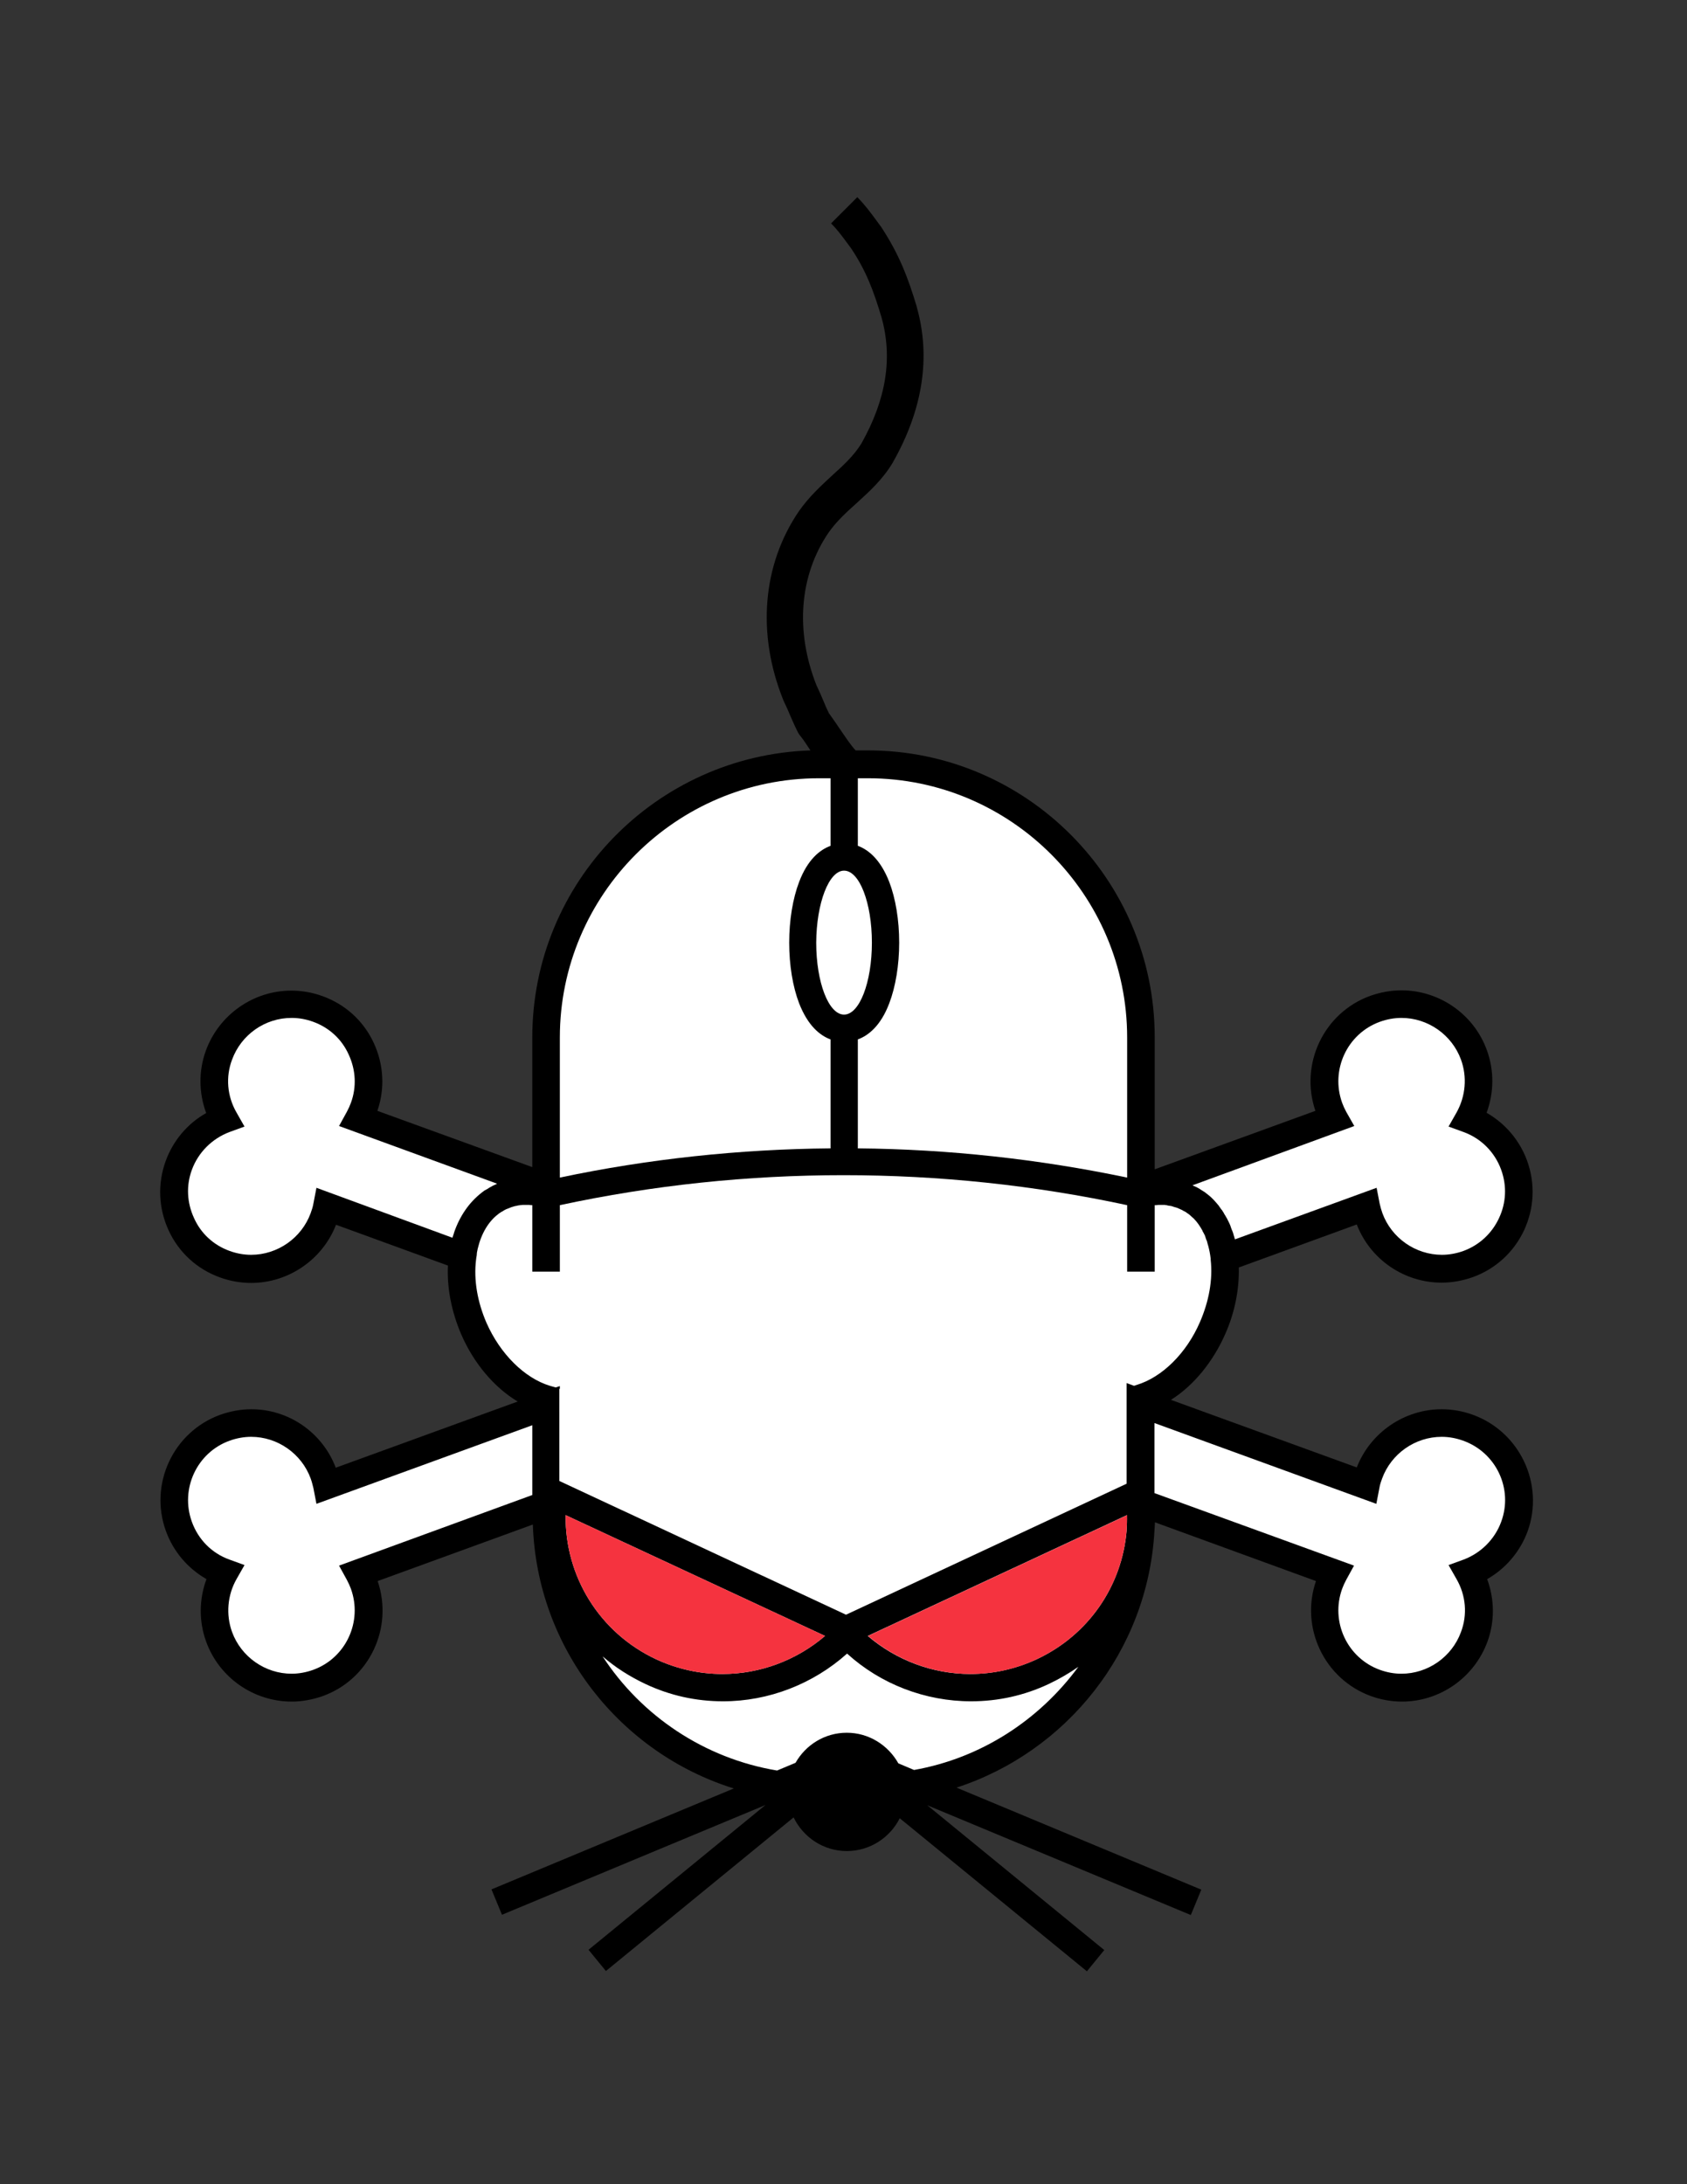
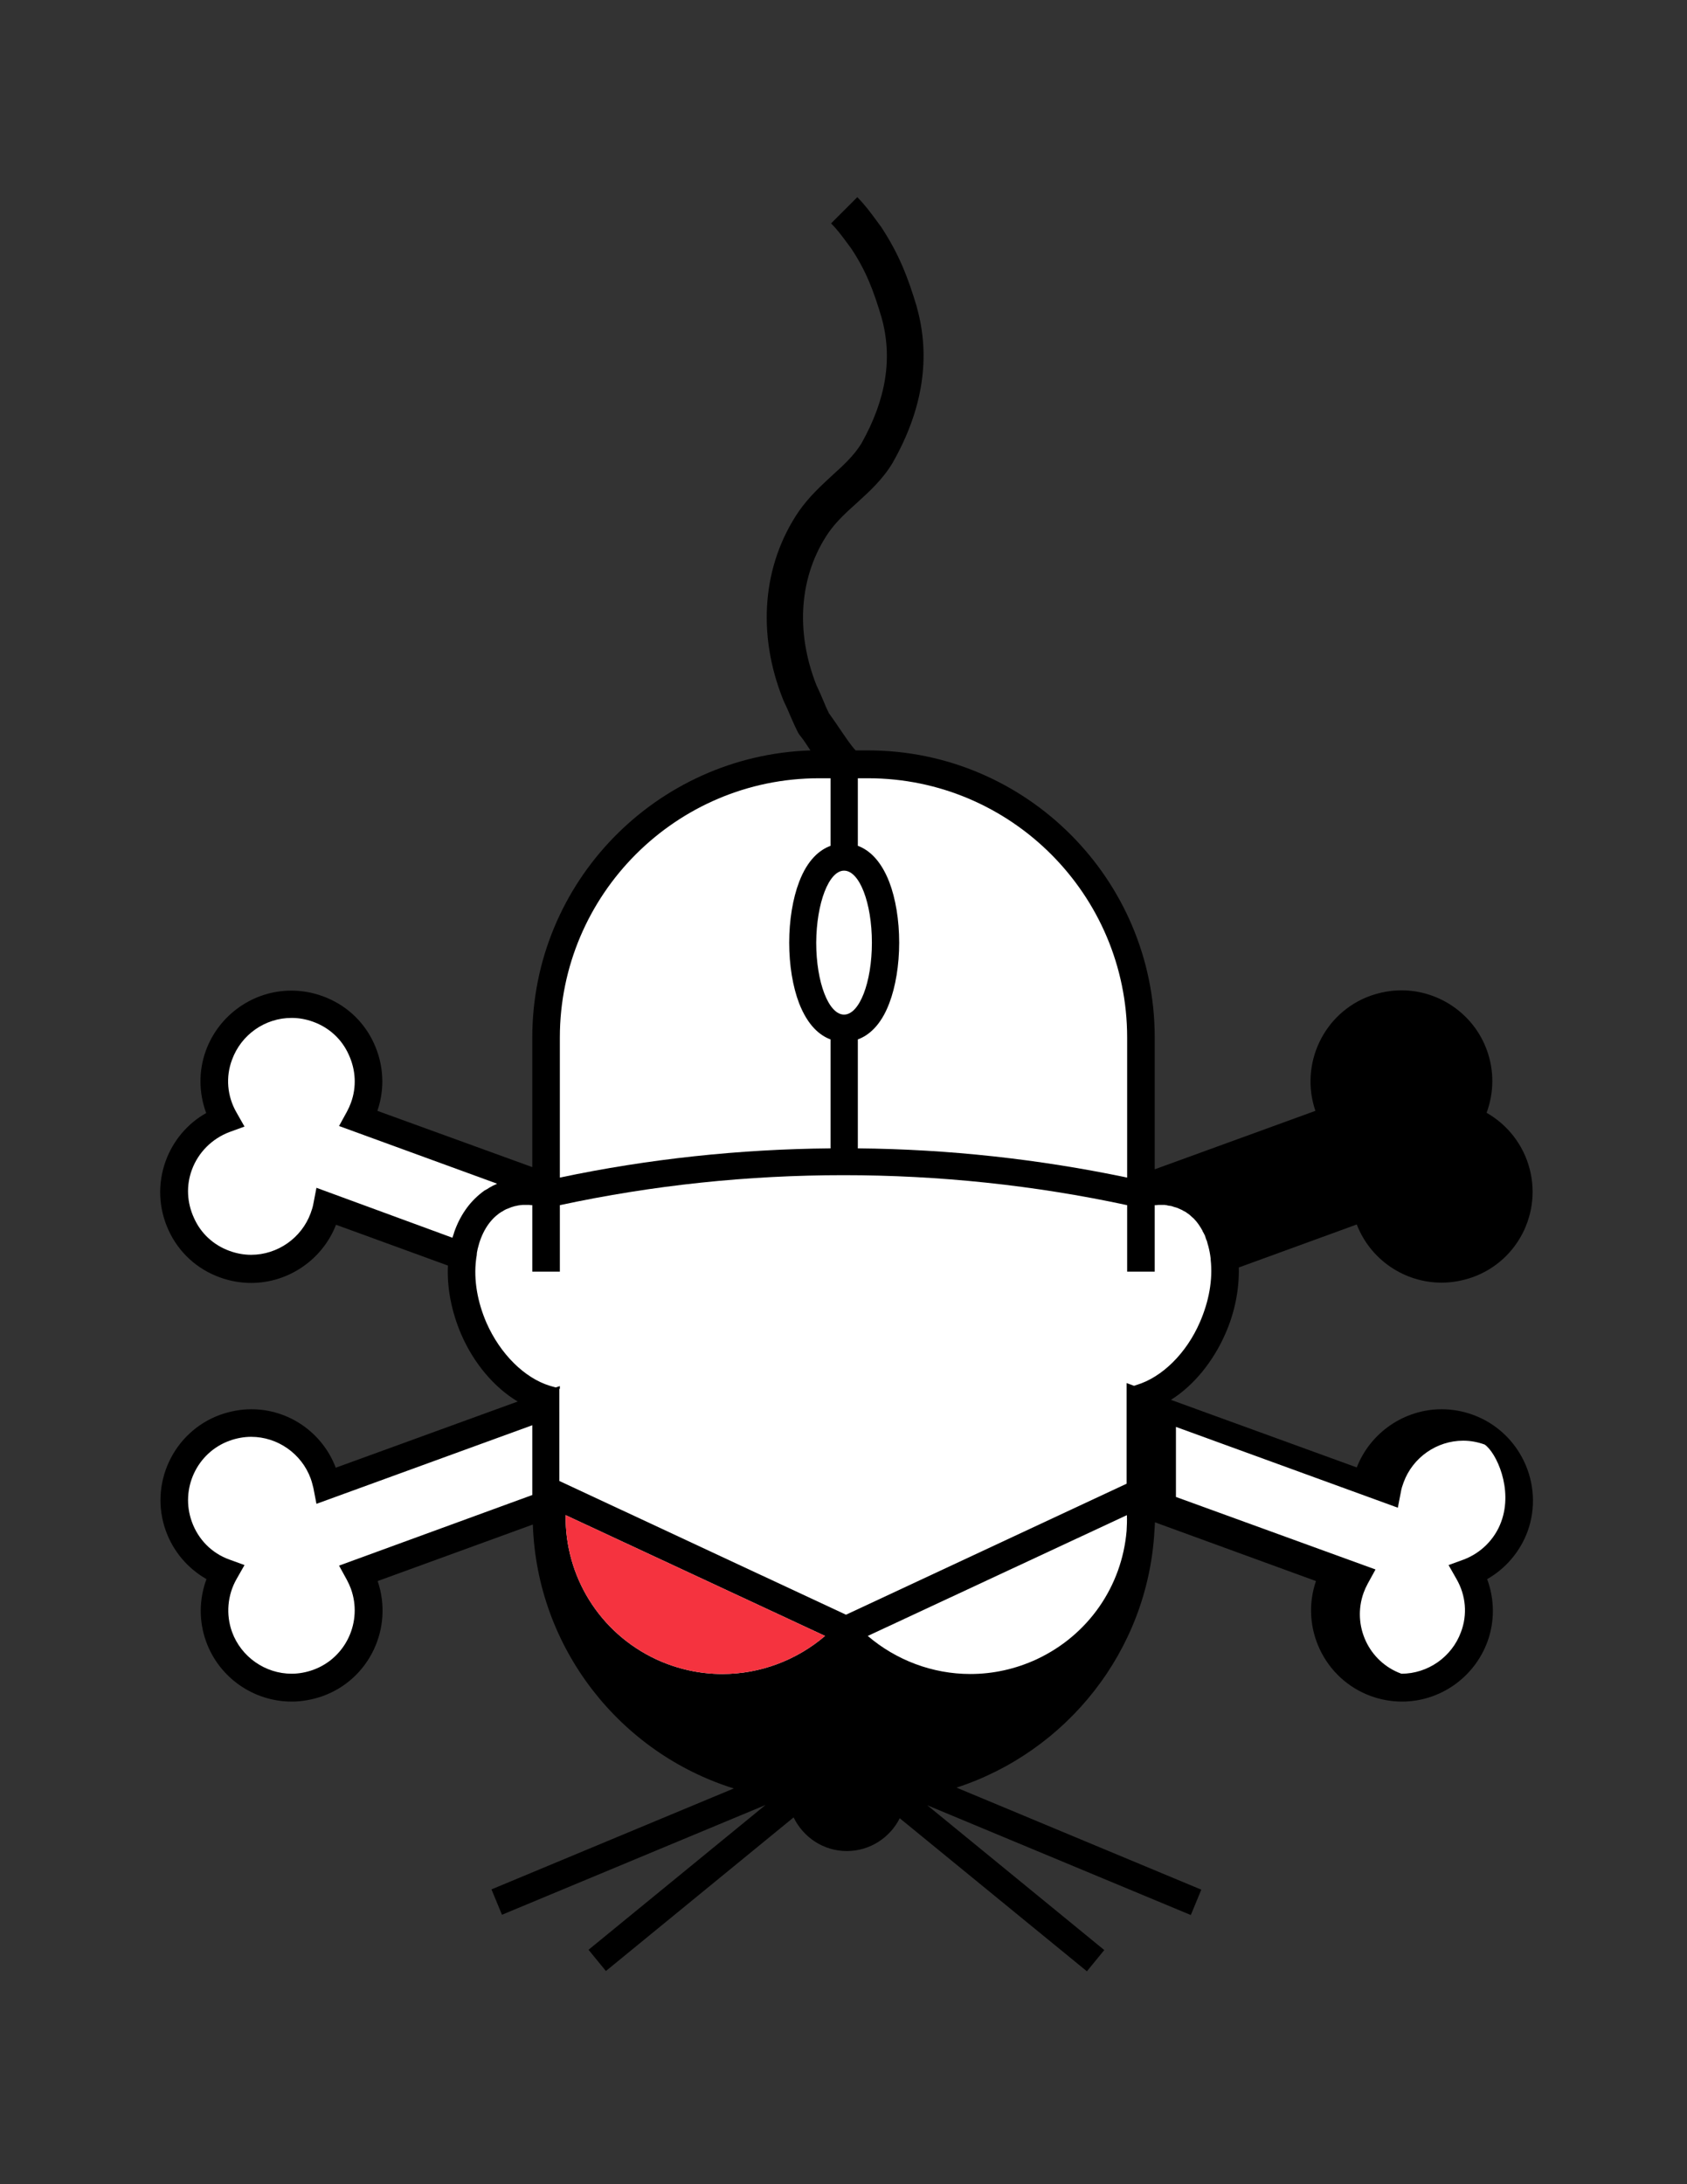
<svg xmlns="http://www.w3.org/2000/svg" version="1.1" id="MMC_2017" x="0px" y="0px" viewBox="0 0 612 792" style="enable-background:new 0 0 612 792;" xml:space="preserve">
  <rect x="0" y="0" width="612" height="792" fill="#333333" stroke="none" />
  <style type="text/css">
	.st0{fill:#FFFFFF;}
	.st1{fill:#F5333F;}
</style>
  <path d="M534.3,513c-3.6-1.3-7.4-2-11.3-2c-13.6,0-25.9,8.5-30.8,21.1l-67.4-24.5c8.2-5.2,15.2-13.7,19.7-23.9  c3.5-7.9,5.1-16.3,4.9-24.1l42.8-15.6c4.9,12.7,17.2,21.1,30.8,21.1c0,0,0,0,0,0c3.8,0,7.6-0.7,11.3-2c8.3-3,14.9-9.1,18.6-17  c3.7-8,4.1-16.9,1.1-25.2c-2.7-7.4-7.9-13.5-14.7-17.4c2.7-7.3,2.8-15.3,0.1-22.7c-4.7-13-17.2-21.7-31-21.7c-3.8,0-7.6,0.7-11.3,2  c-16.9,6.1-25.7,24.8-19.9,41.7L418.9,424v-47.9c0-57.3-46.7-104-104-104h-4.5c-1.7-1.8-3.4-4.4-5.2-7c-1.4-2.1-2.9-4.3-4.5-6.5  c-0.8-1.6-1.4-3-2-4.5c-0.7-1.7-1.5-3.5-2.5-5.6c-7.8-19.7-6.2-39.9,4.4-55.4c2.9-4.1,6.4-7.3,10.2-10.7c4.6-4.2,9.4-8.5,13.1-14.7  l0.1-0.2c10.8-19.1,13.7-38,8.6-56.1l0-0.1c-3.2-10.7-6.5-19.2-12.8-28.8l-0.2-0.3c-0.6-0.8-1.2-1.6-1.7-2.3c-2.2-3-4.2-5.7-6.9-8.4  l-9.5,9.5c2,2,3.6,4.1,5.6,6.8c0.5,0.7,1.1,1.5,1.7,2.3c5.4,8.1,8.1,15.3,11,25c4.1,14.7,1.7,29.7-7.3,45.7  c-2.7,4.4-6.5,7.9-10.5,11.5c-4.1,3.8-8.4,7.7-12.2,13.1c-13.2,19.4-15.3,44.3-5.7,68.3l0.2,0.5c0.9,1.8,1.6,3.4,2.3,5.1  c0.8,1.8,1.6,3.7,2.7,5.9l0.3,0.6l0.4,0.6c1.4,1.7,2.7,3.7,4,5.7C238,274,193.1,319.9,193.1,376.2v47l-56.2-20.4  c2.8-8.1,2.3-16.8-1.3-24.6c-3.7-8-10.3-14-18.6-17c-3.6-1.3-7.4-2-11.3-2c-13.8,0-26.2,8.7-31,21.7c-2.7,7.4-2.6,15.4,0.1,22.7  c-6.8,3.8-12,10-14.7,17.4c-3,8.3-2.6,17.2,1.1,25.2c3.7,8,10.3,14,18.6,17c3.6,1.3,7.4,2,11.3,2c13.6,0,25.9-8.5,30.8-21.1  l40.6,14.8c-0.4,8.1,1.3,16.7,4.8,24.9c4.6,10.6,12,19.3,20.5,24.4l-66,24C117,519.5,104.8,511,91.2,511c-3.8,0-7.6,0.7-11.3,2  c-17.1,6.2-25.9,25.2-19.7,42.2c2.7,7.4,7.9,13.5,14.7,17.4c-2.7,7.3-2.8,15.3-0.1,22.7c4.7,13,17.2,21.7,31,21.7h0  c3.8,0,7.6-0.7,11.3-2c16.9-6.1,25.7-24.7,19.9-41.7l56.3-20.5c1.5,45,31.8,82.9,72.9,95.7l-87.9,36.6l3.8,9.2l95.6-39.8l-64.2,52.5  l6.3,7.7l68.1-55.7c3.5,7.2,10.8,12.2,19.3,12.2c8.4,0,15.7-4.9,19.2-11.9l67.9,55.5l6.3-7.7l-64.2-52.5l95.6,39.8l3.8-9.2l-88.8-37  c39.9-13,69.4-49.5,71.8-93.1c0.1-1,0.1-2,0.2-3.1l58.4,21.3c-5.8,16.9,3,35.5,19.9,41.7c3.6,1.3,7.4,2,11.3,2c0,0,0,0,0,0  c13.8,0,26.2-8.7,31-21.7c2.7-7.4,2.6-15.4-0.1-22.7c6.7-3.8,12-10,14.7-17.4C560.3,538.2,551.4,519.2,534.3,513z" />
-   <path class="st0" d="M491.3,408.3l-2.9-5.1c-0.6-1.1-1.1-2.2-1.5-3.3c-4.3-11.9,1.8-25.1,13.7-29.4c2.5-0.9,5.2-1.4,7.8-1.4  c9.6,0,18.3,6.1,21.6,15.1c2.3,6.3,1.7,13.3-1.6,19.2l-2.9,5.1l5.5,2c6.3,2.3,11.3,7.3,13.6,13.7c2.1,5.8,1.8,12-0.8,17.5  c-2.6,5.6-7.2,9.8-12.9,11.9c-2.5,0.9-5.2,1.4-7.8,1.4h0c-9.6,0-18.3-6.1-21.6-15.1c-0.4-1.1-0.7-2.2-1-3.5l-1.1-5.7L448,449.4  c-0.2-0.6-0.3-1.2-0.5-1.7c0-0.1-0.1-0.3-0.1-0.4c-0.1-0.4-0.3-0.9-0.5-1.3c-0.1-0.3-0.2-0.5-0.3-0.8c-0.1-0.3-0.2-0.6-0.3-0.9  c-0.1-0.3-0.3-0.6-0.4-0.9c-0.1-0.2-0.2-0.4-0.3-0.6c-0.2-0.3-0.3-0.7-0.5-1c-0.1-0.2-0.2-0.3-0.3-0.5c-0.2-0.4-0.4-0.7-0.6-1  c-0.1-0.1-0.1-0.2-0.2-0.4c-0.2-0.4-0.5-0.7-0.7-1.1c-0.1-0.1-0.1-0.2-0.2-0.2c-0.3-0.4-0.5-0.8-0.8-1.1c0,0,0,0,0-0.1  c-1.3-1.6-2.6-3.1-4.2-4.3c0,0-0.1-0.1-0.1-0.1c-0.3-0.2-0.6-0.4-0.9-0.7c-0.2-0.1-0.3-0.2-0.5-0.3c-0.3-0.2-0.5-0.3-0.8-0.5  c-0.2-0.1-0.4-0.3-0.6-0.4c-0.2-0.1-0.5-0.3-0.7-0.4c-0.2-0.1-0.5-0.3-0.8-0.4c-0.2-0.1-0.4-0.2-0.7-0.3c-0.1-0.1-0.2-0.1-0.4-0.2  L491.3,408.3z" />
  <path class="st0" d="M311.2,282.2h3.7c51.8,0,94,42.2,94,94V427c-32-6.7-64.8-10.3-97.7-10.6v-39.5c3.8-1.4,8.3-4.9,11.4-13.1  c2.3-6,3.6-13.9,3.6-22c0-8.2-1.3-16-3.6-22c-3.2-8.2-7.6-11.7-11.4-13.1V282.2z" />
  <path class="st0" d="M306.2,315.7c5.6,0,10.1,11.7,10.1,26.1c0,14.4-4.5,26.1-10.1,26.1c-5.6,0-10.1-11.7-10.1-26.1  C296.2,327.4,300.7,315.7,306.2,315.7z" />
  <path class="st0" d="M203.1,376.2c0-51.8,42.2-94,94-94h4.2v24.5c-3.8,1.4-8.3,4.9-11.4,13.1c-2.3,6-3.6,13.9-3.6,22  c0,8.2,1.3,16,3.6,22c3.2,8.2,7.6,11.7,11.4,13.1v39.5c-33,0.3-66,3.8-98.2,10.6v-0.2V376.2z" />
  <path class="st0" d="M114.8,430.7l-1.1,5.7c-0.2,1.2-0.6,2.4-1,3.5c-3.3,9-12,15.1-21.6,15.1c-2.7,0-5.3-0.5-7.8-1.4  c-5.8-2.1-10.4-6.3-12.9-11.9c-2.6-5.6-2.9-11.8-0.8-17.5c2.3-6.3,7.3-11.3,13.6-13.7l5.5-2l-2.9-5.1c-3.4-5.9-4-12.9-1.6-19.2  c3.3-9,11.9-15.1,21.6-15.1c2.7,0,5.3,0.5,7.8,1.4c5.8,2.1,10.4,6.3,12.9,11.9c2.6,5.6,2.9,11.8,0.8,17.5c-0.4,1.1-0.9,2.2-1.5,3.3  l-2.8,5.1l57.3,20.9c0,0-0.1,0-0.1,0.1c-0.5,0.2-1,0.5-1.5,0.7c-0.2,0.1-0.5,0.3-0.7,0.4c-0.2,0.1-0.4,0.2-0.7,0.4  c-0.3,0.2-0.6,0.4-1,0.6c-0.1,0.1-0.2,0.1-0.4,0.2c-0.4,0.3-0.7,0.5-1.1,0.8c0,0-0.1,0.1-0.1,0.1c-4.5,3.5-7.9,8.4-10,14.5  c0,0,0,0.1,0,0.1c-0.2,0.5-0.3,1-0.5,1.5c0,0.1,0,0.1-0.1,0.2L114.8,430.7z" />
  <path class="st0" d="M123,567.7l2.8,5.1c0.6,1.1,1.1,2.2,1.5,3.3c4.3,11.9-1.8,25.1-13.7,29.4c-2.5,0.9-5.2,1.4-7.8,1.4  c-9.6,0-18.3-6.1-21.6-15.1c-2.3-6.3-1.7-13.4,1.6-19.2l2.9-5.1l-5.5-2c-6.4-2.3-11.3-7.3-13.6-13.7c-4.3-11.9,1.8-25.1,13.7-29.4  c2.5-0.9,5.2-1.4,7.8-1.4c9.6,0,18.3,6.1,21.6,15.1c0.4,1.1,0.7,2.3,1,3.5l1.1,5.7l78.3-28.5v25.3L123,567.7z" />
  <path class="st0" d="M203.1,503.6v-1l-1.5,0.5l-2.1-0.6c-9.2-2.8-18-11.5-23-22.8c-3.3-7.6-4.7-15.6-3.8-22.9l0.1-0.8  c0.1-0.5,0.2-1,0.2-1.6c0,0,0,0,0-0.1c0.1-0.5,0.2-1,0.3-1.5l0,0c1.3-5.5,3.9-9.9,7.5-12.6c0,0,0.1,0,0.1-0.1  c0.3-0.2,0.6-0.4,0.9-0.6c0.1,0,0.1-0.1,0.2-0.1c0.3-0.2,0.6-0.3,0.8-0.5c0.1,0,0.1-0.1,0.2-0.1c0.4-0.2,0.7-0.4,1.1-0.5  c0.5-0.2,1-0.4,1.5-0.6c0.2-0.1,0.5-0.1,0.7-0.2c0.3-0.1,0.5-0.2,0.8-0.2c0.3-0.1,0.6-0.1,0.9-0.2c0.2,0,0.5-0.1,0.7-0.1  c0.3,0,0.6-0.1,1-0.1c0.2,0,0.4,0,0.7,0c0.4,0,0.8,0,1.2,0c0.1,0,0.2,0,0.3,0c0.3,0,0.6,0.1,0.9,0.1c0.1,0,0.2,0,0.3,0v24.1h10  v-24.1c67.4-14.5,138.4-14.5,205.8,0v24.1h10v-24.1c0.2,0,0.3,0,0.5,0c0.5-0.1,1-0.1,1.5-0.1c0.2,0,0.4,0,0.6,0c0.2,0,0.5,0,0.7,0  c0.3,0,0.5,0,0.8,0.1c0.2,0,0.4,0,0.5,0.1c0.4,0.1,0.8,0.1,1.3,0.2c0.2,0,0.3,0.1,0.4,0.1c0.3,0.1,0.6,0.2,0.9,0.3  c0.1,0,0.3,0.1,0.4,0.1c0.4,0.1,0.9,0.3,1.3,0.5c0.4,0.2,0.7,0.3,1.1,0.5c0.1,0.1,0.2,0.1,0.3,0.2c0.3,0.1,0.5,0.3,0.8,0.4  c0.1,0.1,0.2,0.1,0.3,0.2c0.2,0.2,0.5,0.3,0.7,0.5c0.1,0.1,0.2,0.1,0.3,0.2c0.2,0.2,0.5,0.4,0.7,0.6c0.1,0.1,0.1,0.1,0.2,0.2  c0.3,0.2,0.5,0.5,0.8,0.7c0,0,0.1,0.1,0.1,0.1c1.2,1.2,2.2,2.7,3.1,4.3c0,0,0,0.1,0,0.1c0.2,0.4,0.4,0.7,0.6,1.1  c0,0.1,0.1,0.2,0.1,0.2c0.2,0.3,0.3,0.7,0.4,1c0,0.1,0.1,0.2,0.1,0.3c0.1,0.3,0.2,0.7,0.4,1c0,0.1,0.1,0.2,0.1,0.4  c0.1,0.4,0.2,0.7,0.3,1.1c0,0.1,0.1,0.2,0.1,0.3c0.4,1.5,0.7,3,0.9,4.7l0,0.4c0.8,7.2-0.6,15-3.9,22.6c-4.9,11.3-13.7,20-23,22.8  l-0.9,0.3l-2.7-1v1.8v34.7l-101.8,47.5l-104-48.5V503.6z" />
  <path class="st0" d="M299.3,593.2c-10.3,8.8-23.5,13.8-37.2,13.8c-8.3,0-16.4-1.8-24-5.3c-20.6-9.6-33.2-30.1-32.9-52.3L299.3,593.2  z" />
-   <path class="st0" d="M331.6,641.8l-5.7-2.4c-3.7-6.6-10.7-11.1-18.7-11.1c-8,0-14.9,4.4-18.6,10.9l-6.7,2.8  c-26.4-4.4-49.2-19.8-63.3-41.4c4.6,4,9.8,7.3,15.5,10c8.9,4.2,18.4,6.3,28.2,6.3c16.6,0,32.7-6.3,45-17.3  c12.2,11.1,28.4,17.3,45,17.3c0,0,0,0,0,0c9.8,0,19.3-2.1,28.2-6.3c3.8-1.8,7.4-3.9,10.7-6.2C377,623.7,355.9,637.5,331.6,641.8z" />
  <path class="st0" d="M408.7,555.1c-1.7,20-13.8,37.8-32.7,46.6c-7.6,3.5-15.7,5.3-24,5.3c0,0,0,0,0,0c-13.7,0-26.9-5-37.2-13.8  l94-43.8C408.9,551.3,408.8,553.2,408.7,555.1z" />
-   <path class="st0" d="M544.6,551.8c-2.3,6.3-7.3,11.3-13.6,13.7l-5.5,2l2.9,5.1c3.4,5.9,4,12.9,1.6,19.2c-3.3,9-12,15.1-21.6,15.1  c-2.7,0-5.3-0.5-7.8-1.4c-11.9-4.3-18-17.5-13.7-29.4c0.4-1.1,0.9-2.2,1.5-3.3l2.8-5.1l-72.4-26.3v-25.4l80.5,29.3l1.1-5.7  c0.2-1.3,0.6-2.4,1-3.5c3.3-9,12-15.1,21.6-15.1c2.7,0,5.3,0.5,7.8,1.4C542.8,526.7,549,539.9,544.6,551.8z" />
+   <path class="st0" d="M544.6,551.8c-2.3,6.3-7.3,11.3-13.6,13.7l-5.5,2l2.9,5.1c3.4,5.9,4,12.9,1.6,19.2c-3.3,9-12,15.1-21.6,15.1  c-11.9-4.3-18-17.5-13.7-29.4c0.4-1.1,0.9-2.2,1.5-3.3l2.8-5.1l-72.4-26.3v-25.4l80.5,29.3l1.1-5.7  c0.2-1.3,0.6-2.4,1-3.5c3.3-9,12-15.1,21.6-15.1c2.7,0,5.3,0.5,7.8,1.4C542.8,526.7,549,539.9,544.6,551.8z" />
  <path class="st1" d="M299.3,593.2c-10.3,8.8-23.5,13.8-37.2,13.8c-8.3,0-16.4-1.8-24-5.3c-20.6-9.6-33.2-30.1-32.9-52.3L299.3,593.2  z" />
-   <path class="st1" d="M352.1,607C352.1,607,352.1,607,352.1,607c-13.7,0-26.9-5-37.2-13.8l94-43.8c0,1.9-0.1,3.8-0.2,5.7  c-1.7,20-13.8,37.8-32.7,46.6C368.5,605.2,360.4,607,352.1,607" />
</svg>